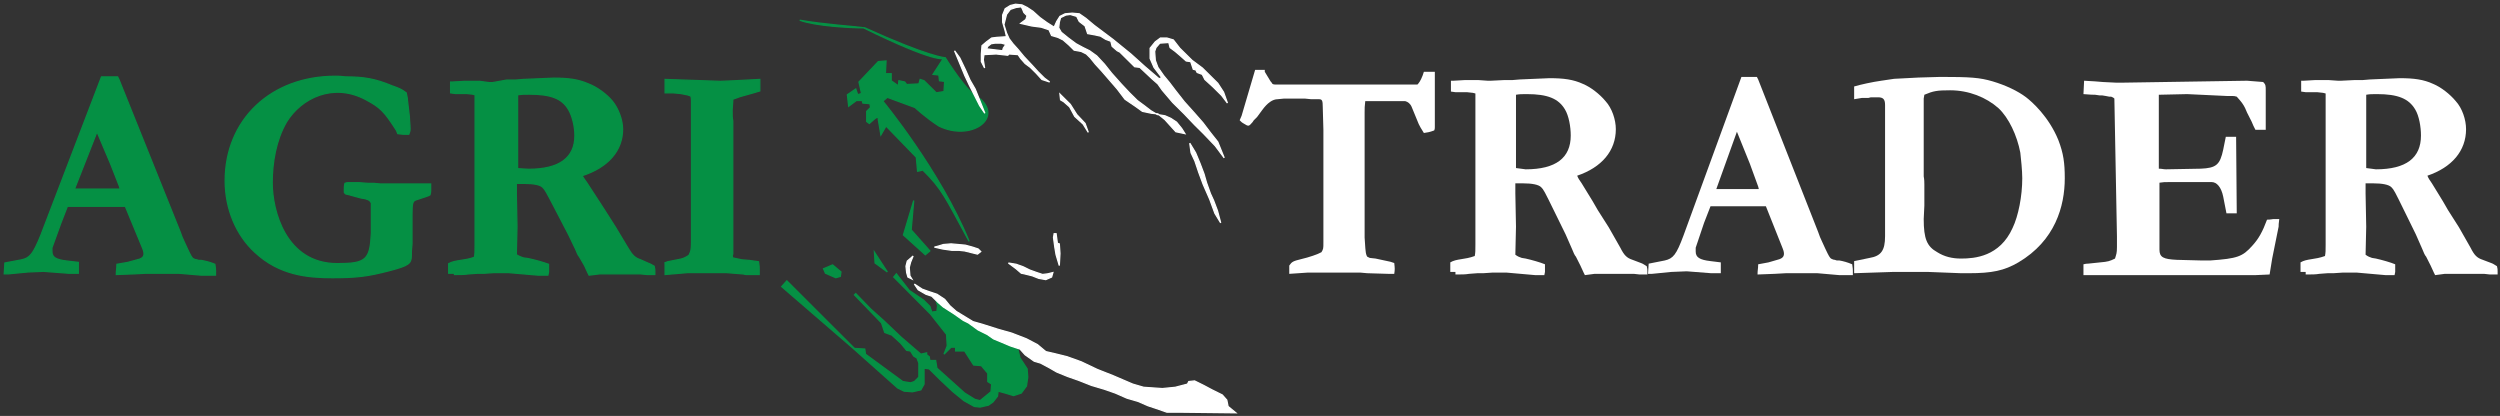
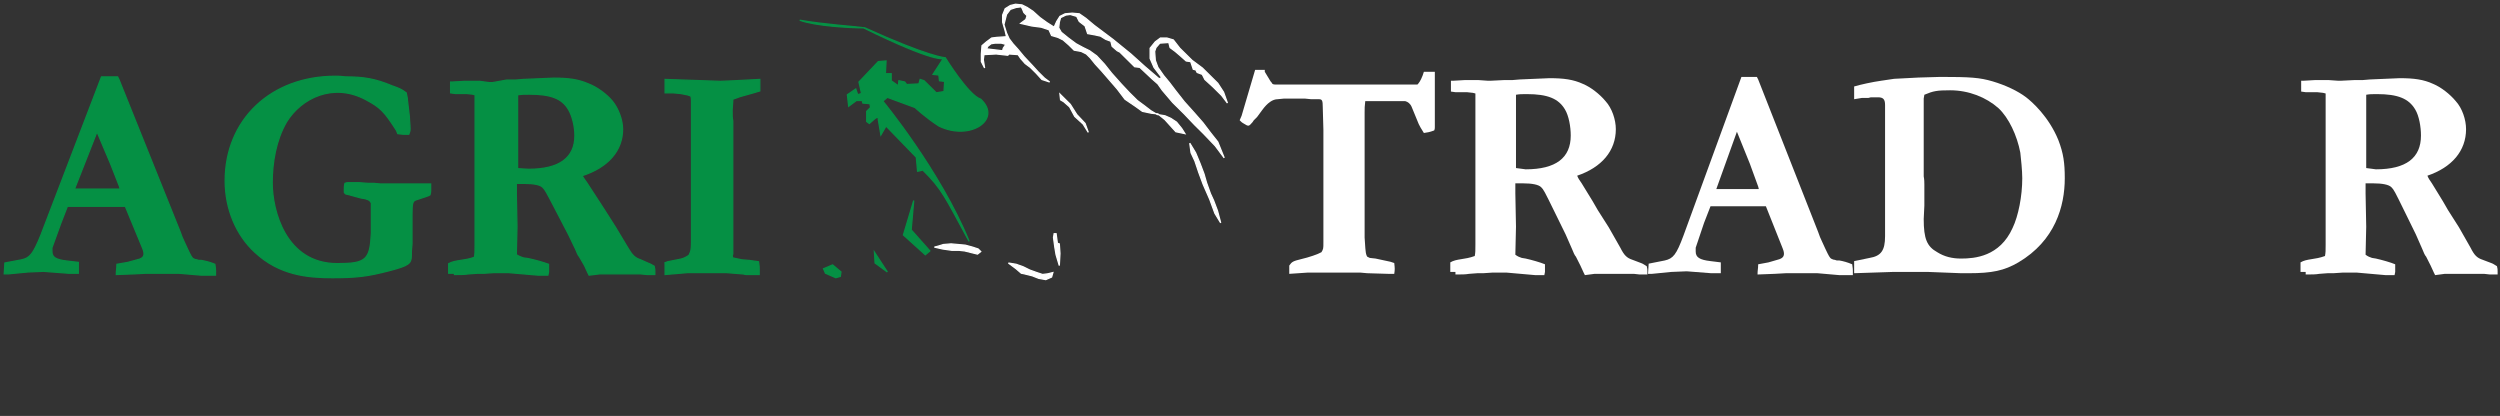
<svg xmlns="http://www.w3.org/2000/svg" width="589" height="98" viewBox="0 0 589 98" fill="none">
  <rect x="0" y="0" width="589" height="98" fill="#333333" stroke="none" />
  <path d="M297.983 16.917L299.348 19.17C299.348 19.17 299.652 19.47 299.804 19.771C300.107 19.921 300.259 19.921 300.714 19.921L333.948 19.921C334.252 19.62 334.707 19.02 335.162 17.818L335.466 16.917H336.832H338.046V29.982C338.046 30.132 338.046 30.432 337.894 30.733C336.68 31.183 336.376 31.183 335.466 31.333C334.707 30.132 334.555 29.832 334.252 29.231L332.583 25.177C332.279 24.426 331.672 23.975 331.065 23.825H328.789H324.388C323.326 23.825 322.87 23.825 321.656 23.825C321.504 25.026 321.504 25.477 321.504 26.528V55.96C321.656 57.912 321.656 59.414 321.96 60.165L322.111 60.465L322.718 60.765L324.084 60.916L327.575 61.666L328.485 61.967C328.637 63.318 328.637 63.468 328.485 64.519H327.119L322.111 64.369L320.442 64.219H317.255H312.096C311.489 64.219 311.033 64.219 310.426 64.219H309.668H308.15L303.749 64.519V63.618V63.018V62.868V62.567C304.356 61.666 304.66 61.516 306.481 61.066C308.454 60.615 310.578 59.864 311.337 59.414C311.792 58.663 311.792 58.513 311.792 57.161V54.459V42.145V31.333C311.792 31.183 311.792 30.883 311.792 30.582L311.64 25.177C311.64 23.675 311.489 23.375 310.73 23.375H308.909L307.391 23.224L304.356 23.224H302.535L301.018 23.375C299.804 23.375 298.59 24.276 297.376 25.927L296.162 27.579L295.403 28.33L295.099 28.78C294.189 29.832 294.189 29.832 292.975 29.081C292.671 28.931 292.519 28.78 292.368 28.63L292.064 28.33L292.519 27.279L295.706 16.467H297.983V16.917Z" fill="white" />
  <path d="M357.167 39.592V22.323C358.077 22.173 358.381 22.173 359.746 22.173C364.603 22.173 367.182 23.224 368.7 25.777C369.61 27.279 370.066 29.831 370.066 31.933C370.066 37.189 366.575 39.892 359.443 39.892L357.167 39.592ZM342.902 64.669C344.268 64.669 345.33 64.669 346.089 64.519L348.061 64.369H349.427L351.704 64.219H352.766H354.89L361.719 64.82H362.63H363.844L363.996 64.069V62.267C362.933 61.816 360.809 61.216 359.443 60.915L358.532 60.765C358.077 60.615 357.622 60.465 357.015 60.014L357.167 53.407L357.015 45.599C357.015 44.397 357.015 44.097 357.015 43.196H358.836C360.961 43.196 362.478 43.496 363.085 44.097C363.692 44.697 363.844 44.998 366.272 49.953L368.852 55.209L370.369 58.663C370.673 59.414 370.976 60.164 371.28 60.465L372.342 62.567L373.101 64.219L373.404 64.82L375.681 64.519H377.957H381.903H382.813H383.42H384.938L386.303 64.669H386.607H387.214H388.124C388.124 64.369 388.124 64.219 388.124 63.919C388.124 63.468 388.124 63.318 387.973 62.717C387.214 62.267 387.062 62.117 386.607 61.966L384.634 61.216C383.268 60.765 382.661 60.164 381.751 58.362L379.019 53.557L376.439 49.503L375.225 47.401L372.646 43.196C372.039 42.295 371.887 42.145 371.583 41.394C377.35 39.442 380.689 35.538 380.689 30.432C380.689 28.179 379.778 25.477 378.26 23.825C376.895 22.173 374.77 20.521 372.949 19.77C370.673 18.719 368.396 18.419 365.058 18.419L358.077 18.719L356.256 18.869H354.283L351.248 19.019H350.489L348.365 18.869H345.026L342.447 19.019H341.84V19.47V20.371V20.972V21.572L342.902 21.722H344.116H345.026H345.633L346.999 21.872L347.606 22.023V57.612C347.606 59.113 347.606 59.414 347.454 60.315C345.026 61.216 343.205 60.915 341.688 61.816C341.688 62.267 341.688 62.567 341.688 62.867C341.688 63.168 341.688 63.318 341.688 64.069H342.902V64.669Z" fill="white" />
  <path d="M409.218 31.033L412.253 38.541L414.226 43.947L414.378 44.548H404.362L409.218 31.033ZM388.276 64.52H389.186L393.739 64.069L397.381 63.919L403.148 64.369H405.424V63.619V61.817L402.996 61.516C400.416 61.216 399.506 60.615 399.506 59.264C399.506 58.964 399.506 58.663 399.506 58.363L401.478 52.506L402.996 48.602H416.047L419.992 58.513C420.751 60.315 419.992 60.766 419.234 61.066L416.654 61.817L414.226 62.267C414.226 63.318 414.074 63.619 414.074 64.67L418.02 64.52L420.751 64.369H423.635H426.366H428.187L433.347 64.82H435.168H436.534V63.919C436.534 63.619 436.534 63.168 436.382 62.267C435.32 61.817 434.257 61.516 433.347 61.366H432.74L432.285 61.216C431.981 61.216 431.677 61.066 431.374 60.916C431.07 60.615 430.919 60.465 430.008 58.513L429.249 56.861C428.946 56.261 428.642 55.51 428.339 54.609L414.226 18.72L413.922 18.119H410.28L396.622 55.51C394.953 60.015 394.194 60.916 392.221 61.366L389.186 61.967L388.428 62.117L388.276 64.52Z" fill="white" />
  <path d="M453.378 22.323C455.503 21.422 456.413 21.272 459.448 21.272C463.849 21.272 467.947 22.924 470.83 25.477C473.258 27.729 475.231 31.934 475.99 35.988C476.141 37.34 476.445 40.193 476.445 41.995C476.445 46.2 475.534 50.855 474.169 53.708C471.134 60.465 465.215 60.916 462.028 60.916C459.904 60.916 458.083 60.465 456.413 59.414C453.985 58.062 453.227 56.261 453.227 51.605L453.378 48.452V43.497C453.378 43.046 453.378 42.295 453.227 41.544V23.224L453.378 22.323ZM436.837 62.567C436.837 63.619 436.837 63.769 436.837 64.369L445.942 64.069H448.522H451.406H452.316H454.289L462.028 64.369H463.849C469.313 64.369 472.196 63.769 475.534 61.817C484.184 56.711 486.461 48.602 486.461 41.995C486.461 38.391 486.157 36.139 484.943 32.985C482.667 27.429 478.721 23.975 477.355 22.924C475.383 21.422 472.499 20.071 469.464 19.17C466.429 18.269 464.153 18.119 457.172 18.119L452.013 18.269L446.246 18.569L443.211 19.02C441.086 19.32 438.355 19.921 436.837 20.371V23.375L438.658 23.074H440.176L440.783 22.924H441.693H442.452C443.666 22.924 444.121 23.375 444.121 24.726V55.66C444.121 58.964 443.211 60.315 440.479 60.766L436.837 61.516V62.567V62.567Z" fill="white" />
-   <path d="M491.014 19.02L493.593 19.17L495.414 19.32L498.45 19.47H500.422L529.407 19.02L533.201 19.32C533.808 19.921 533.808 20.221 533.808 21.272V30.582H532.442H531.38L530.925 29.681L530.47 28.63L529.407 26.528L528.952 25.477C528.497 24.576 528.193 24.125 526.979 22.774C526.524 22.623 526.221 22.623 526.069 22.623H524.855L515.294 22.173L508.617 22.323V23.074V39.742C509.376 39.742 509.679 39.892 510.286 39.892L518.481 39.742C522.123 39.592 523.034 38.841 523.792 35.237L524.399 32.234H524.551H526.828L526.979 50.254H524.551L523.792 46.349C523.337 44.097 522.275 42.896 521.061 42.896H515.598H511.197C509.983 42.896 509.679 42.896 508.769 43.046V58.813C508.769 60.615 509.679 61.066 512.866 61.216L518.633 61.366H519.847H520.757C527.131 60.915 528.345 60.465 530.621 57.912C532.139 56.26 533.049 54.608 534.112 51.755C535.022 51.755 535.326 51.605 535.781 51.605H536.995C536.843 52.807 536.843 52.957 536.843 53.407L535.326 60.915L534.719 64.669L531.38 64.82H528.497H490.862V62.267C491.469 62.117 491.621 62.117 491.924 62.117L494.807 61.816C496.628 61.666 497.084 61.516 498.298 60.915C498.601 59.864 498.753 59.714 498.753 58.212V57.161V55.66L498.146 23.224C497.842 22.924 497.691 22.924 497.387 22.774H496.932L496.173 22.623L495.263 22.473H494.656L493.593 22.323C493.29 22.323 492.379 22.323 490.862 22.173L491.014 19.02Z" fill="white" />
  <path d="M557.481 39.592V22.323C558.392 22.173 558.695 22.173 560.061 22.173C564.917 22.173 567.497 23.224 569.015 25.777C569.925 27.279 570.38 29.831 570.38 31.933C570.38 37.189 566.89 39.892 559.758 39.892L557.481 39.592ZM543.216 64.669C544.582 64.669 545.645 64.669 546.403 64.519L548.376 64.369H549.742L552.018 64.219H553.08H555.205L562.034 64.82H562.944H564.158L564.31 64.069V62.267C563.248 61.816 561.123 61.216 559.758 60.915L558.847 60.765C558.392 60.615 557.937 60.465 557.33 60.014L557.481 53.407L557.33 45.599C557.33 44.397 557.33 44.097 557.33 43.196H559.151C561.275 43.196 562.793 43.496 563.4 44.097C564.007 44.697 564.158 44.998 566.587 49.953L569.166 55.209L570.684 58.663C570.987 59.414 571.291 60.164 571.594 60.465L572.657 62.567L573.415 64.219L573.719 64.82L575.995 64.519H578.272H582.217H583.128H583.735H585.252L586.618 64.669H586.922H587.529H588.439C588.439 64.369 588.439 64.219 588.439 63.919C588.439 63.468 588.439 63.318 588.287 62.717C587.529 62.267 587.377 62.117 586.922 61.966L584.949 61.216C583.583 60.765 582.976 60.164 582.065 58.362L579.334 53.557L576.754 49.503L575.54 47.401L572.96 43.196C572.353 42.295 572.201 42.145 571.898 41.394C577.665 39.442 581.003 35.538 581.003 30.432C581.003 28.179 580.093 25.477 578.575 23.825C577.209 22.173 575.085 20.521 573.264 19.77C570.987 18.719 568.711 18.419 565.373 18.419L558.392 18.719L556.571 18.869H554.598L551.563 19.019H550.804L548.68 18.869H545.341L542.761 19.019H542.154V19.47V20.371V20.972V21.572L543.216 21.722H544.43H545.341H545.948L547.314 21.872L547.921 22.023V57.612C547.921 59.113 547.921 59.414 547.769 60.315C545.341 61.216 543.52 60.915 542.002 61.816C542.002 62.267 542.002 62.567 542.002 62.867C542.002 63.168 542.002 63.318 542.002 64.069H543.216V64.669Z" fill="white" />
  <path d="M22.853 31.033L26.039 38.541L28.164 43.947L28.316 44.548H17.541L22.853 31.033ZM1 64.52H1.911L6.615 64.069L10.257 63.919L16.175 64.37H18.452V63.619V61.817L15.872 61.517C13.14 61.216 12.23 60.615 12.23 59.264C12.23 58.964 12.23 58.663 12.23 58.363L14.354 52.507L15.872 48.602H29.53L33.627 58.513C34.386 60.315 33.627 60.766 32.868 61.066L30.137 61.817L27.557 62.267C27.557 63.319 27.405 63.619 27.405 64.67L31.503 64.52L34.386 64.37H37.421H40.304H42.125L47.437 64.82H49.41H50.775V63.919C50.775 63.619 50.775 63.168 50.623 62.267C49.561 61.817 48.347 61.517 47.437 61.366H46.83L46.374 61.216C46.071 61.216 45.767 61.066 45.464 60.916C45.16 60.615 45.009 60.465 44.098 58.513L43.339 56.861C43.036 56.261 42.732 55.51 42.429 54.609L28.012 18.72L27.709 18.119H23.915L9.65 55.36C7.829 59.865 7.07 60.766 5.097 61.216L1.911 61.817L1.152 61.967L1 64.52Z" fill="#059044" stroke="#059044" stroke-width="0.3" />
  <path d="M96.909 60.165C96.909 62.117 96.302 62.568 91.749 63.769C86.59 65.12 84.01 65.421 78.243 65.421C72.477 65.421 65.799 64.82 60.033 59.414C55.632 55.36 53.052 49.203 53.052 42.596C53.052 28.18 63.827 17.969 79.002 17.969C79.609 17.969 80.216 17.969 81.43 18.119C85.679 18.119 88.411 18.57 92.356 20.221C94.026 20.822 94.481 20.972 95.695 21.873C95.847 22.774 95.998 23.074 95.998 23.675L96.454 27.579C96.454 28.48 96.605 29.381 96.605 30.282C96.605 30.733 96.605 30.883 96.302 31.634C94.936 31.634 94.784 31.634 93.722 31.484L93.419 30.733C90.535 26.228 89.625 25.327 86.286 23.525C78.547 19.32 70.959 23.074 67.469 28.781C65.041 32.985 64.13 38.241 64.13 43.046C64.13 49.654 67.317 62.117 79.457 62.117C86.286 62.117 87.197 61.216 87.5 54.909V52.957V48.903V47.852C87.197 47.251 87.045 47.101 85.983 46.8L85.072 46.65L83.403 46.2L82.341 45.899L81.734 45.749C81.43 45.749 81.278 45.599 81.126 45.299C81.126 44.097 81.126 43.797 81.278 43.196C81.734 43.046 81.734 43.046 82.037 43.046H84.617L86.59 43.196H87.955L89.625 43.347H92.811H93.722H96.605H98.882H101.462V44.848C101.462 45.148 101.462 45.299 101.31 45.899C100.855 46.2 100.551 46.2 100.247 46.35L97.971 47.101C97.212 47.401 97.061 47.852 97.061 50.554V57.462C96.909 58.813 96.909 59.564 96.909 59.865V60.165V60.165Z" fill="#059044" stroke="#059044" stroke-width="0.3" />
  <path d="M121.947 39.743V22.324C123.01 22.174 123.313 22.174 124.679 22.174C129.839 22.174 132.418 23.225 133.936 25.777C134.846 27.279 135.454 29.832 135.454 31.934C135.454 37.19 131.811 39.893 124.527 39.893L121.947 39.743ZM107.076 64.67C108.441 64.67 109.504 64.67 110.414 64.52L112.539 64.37H114.056L116.332 64.22H117.547H119.823L126.804 64.82H127.714H129.08L129.232 64.069V62.267C128.018 61.817 125.893 61.216 124.375 60.916L123.313 60.766C122.858 60.616 122.403 60.465 121.644 60.015L121.796 53.408L121.644 45.599C121.644 44.398 121.644 44.097 121.644 43.197H123.465C125.741 43.197 127.259 43.497 127.866 44.097C128.473 44.698 128.625 44.998 131.204 49.954L133.936 55.21L135.605 58.663C135.909 59.414 136.212 60.165 136.516 60.465L137.73 62.568L138.489 64.22L138.792 64.82L141.22 64.52H143.496H147.897H148.808H149.415H150.932L152.45 64.67H152.753H153.36H154.271C154.271 64.37 154.271 64.219 154.271 63.919C154.271 63.469 154.271 63.319 154.119 62.718C153.36 62.267 153.057 62.117 152.602 61.967L150.932 61.216C149.567 60.766 148.96 60.165 147.897 58.363L145.014 53.558L142.434 49.503L141.068 47.401L138.337 43.197C137.73 42.296 137.578 42.145 137.123 41.395C143.193 39.442 146.683 35.538 146.683 30.433C146.683 28.18 145.621 25.477 144.255 23.825C142.889 22.174 140.613 20.522 138.64 19.771C136.212 18.72 133.936 18.419 130.446 18.419L123.313 18.72L121.492 18.87H119.368L116.029 19.471H115.27L112.994 19.17H109.504L106.772 19.32H106.165V19.771V20.672V21.273V21.873L107.227 22.023H108.441H109.352H109.959L111.325 22.174L111.932 22.324V57.913C111.932 59.414 111.932 59.715 111.78 60.616C109.352 61.517 107.379 61.216 105.71 62.117C105.71 62.568 105.71 62.868 105.71 63.168C105.71 63.469 105.71 63.619 105.71 64.37H107.076V64.67Z" fill="#059044" stroke="#059044" stroke-width="0.3" />
  <path d="M156.548 61.967L157.307 61.666L160.342 61.066C160.949 60.916 161.404 60.765 162.315 60.165C162.77 59.264 162.922 58.963 162.922 57.011V56.711V51.305V23.675C162.922 23.525 162.922 23.074 162.77 22.624C162.315 22.474 162.011 22.323 161.86 22.323L160.342 22.023L158.673 21.873H157.155H156.7V18.719L169.751 19.17L173.241 19.02L179.008 18.719C179.008 19.32 179.008 19.47 179.008 19.921V21.422L177.49 21.873L174.304 22.774C174 22.924 173.848 22.924 172.634 23.375V23.825L172.483 25.927C172.483 27.129 172.483 27.729 172.634 28.48V59.864C172.483 60.165 172.483 60.315 172.634 60.765L174.759 61.216L176.58 61.366L178.704 61.666C178.856 62.567 178.856 62.868 178.856 63.468V64.67H176.428H175.821C175.518 64.67 175.214 64.519 174.911 64.519L171.117 64.219H164.591H162.011L156.7 64.67V61.967H156.548Z" fill="#059044" stroke="#059044" stroke-width="0.3" />
  <path d="M188.416 4.755C194.334 5.806 201.77 6.256 203.743 6.557C218.918 13.464 222.712 13.614 222.712 13.614C222.712 13.614 228.175 22.474 231.059 23.375C236.218 28.18 228.479 33.286 221.195 29.682C218.16 27.73 215.58 25.327 215.58 25.327L209.054 22.924L207.992 23.825C207.992 23.825 221.498 40.193 228.327 56.862C222.56 46.2 221.953 44.548 217.401 40.043C217.097 40.193 216.187 40.343 216.187 40.343L215.883 37.04L208.751 29.682L207.537 31.784L206.93 28.18C206.93 28.18 207.082 27.129 206.019 28.03C204.957 28.931 204.805 29.081 204.805 29.081L204.198 28.631V26.228L205.109 25.327L204.957 24.426L203.288 24.276L203.136 23.675H201.77L199.949 25.027L199.646 22.324L201.618 20.972L202.074 22.324L202.984 22.023L202.377 19.32L206.93 14.515L208.751 14.365L208.599 17.368H209.965V19.02L211.634 20.221L211.786 19.02L213.152 19.32L213.607 19.921L216.49 19.771L216.794 18.72L217.704 19.02L220.588 21.873L222.409 21.573L222.56 19.17L221.346 19.02L221.195 17.669L219.829 17.518L222.257 13.764C222.257 13.764 220.588 14.966 203.439 6.557C200.101 6.557 192.058 6.106 188.416 4.755Z" fill="#059044" stroke="#059044" stroke-width="0.3" />
  <path d="M215.276 47.251L212.848 55.36L218.008 60.015L219.07 59.114L214.669 54.158L215.276 47.251Z" fill="#059044" stroke="#059044" stroke-width="0.3" />
  <path d="M206.02 59.414L206.172 61.967L209.055 64.069L206.02 59.414Z" fill="#059044" stroke="#059044" stroke-width="0.3" />
-   <path d="M210.572 65.271L219.222 73.98L223.016 78.785L223.168 81.489L222.409 83.441L224.078 81.789H225.14V82.69H227.265L229.389 85.993L231.21 86.144L232.728 87.945V89.898L233.639 90.498L233.487 92.3L230.907 94.403L229.693 94.102L227.265 92.601L220.739 86.744L220.436 84.942H219.07L218.918 84.041L218.311 83.591V83.14L216.946 83.441L212.241 79.386L208.296 75.632L205.109 72.779L201.618 69.175L201.315 69.475L204.654 72.929L207.689 76.082L208.447 78.335L210.117 78.936L212.241 80.888L213.607 82.54L214.518 82.69L215.276 83.891L216.035 84.342L216.49 85.543V88.847L215.428 89.898L214.518 90.198L212.696 89.898L203.895 83.441L203.743 82.239L201.315 82.089L185.381 66.172L184.167 67.523L200.86 81.939L211.482 91.399L213 92.15L214.973 92.3L216.946 91.85L217.704 90.498V88.696V86.744L218.918 86.894L221.65 89.597L224.533 92.3L227.113 94.403L229.541 95.754L230.907 95.904L232.88 95.454L233.942 94.703L235.004 93.351L235.156 92.15L236.825 92.601L238.798 93.201L240.619 92.601L241.833 90.949L242.137 88.847L241.985 86.894L240.316 84.342L239.709 81.939L233.639 79.386L228.327 76.082L224.078 72.779L221.953 71.127L220.284 69.926L220.891 72.028L220.739 73.38L219.525 73.53L219.07 72.178L217.553 70.677L214.214 68.424L211.179 64.52L210.572 65.271Z" fill="#059044" stroke="#059044" stroke-width="0.3" />
  <path d="M194.031 63.318L196.155 62.417L198.128 64.069L197.976 65.12L196.914 65.421L194.486 64.37L194.031 63.318Z" fill="#059044" stroke="#059044" stroke-width="0.3" />
-   <path d="M291.153 97.255L289.332 95.754L289.029 94.252L287.967 93.051L285.539 91.849L283.566 90.798L281.441 89.747L280.075 89.897L279.772 90.498L276.889 91.249L273.853 91.549L269.453 91.249L266.873 90.498L262.32 88.546L258.526 87.044L254.732 85.242L251.394 84.041L248.359 83.29L246.386 82.84L244.413 81.188L241.833 79.836L238.343 78.485L235.156 77.584L231.362 76.382L229.238 75.782L227.265 74.58L225.292 73.379L223.775 72.028L222.561 70.526L220.74 69.325L218.919 68.724L217.249 68.123L215.428 66.922L216.339 68.273L218.16 69.325L219.526 69.775L221.043 71.277L222.257 72.328L224.837 73.98L226.962 75.481L228.176 76.082L230.452 77.734L232.576 78.785L234.094 79.836L235.915 80.587L238.04 81.488L240.316 82.239L241.53 83.59L243.654 85.092L245.172 85.542L247.145 86.594L248.966 87.645L251.546 88.696L254.125 89.597L257.161 90.798L260.196 91.699L262.775 92.6L265.507 93.802L268.087 94.552L270.515 95.603L272.791 96.354L274.916 97.105H278.103L291.153 97.255Z" fill="white" stroke="white" stroke-width="0.3" />
-   <path d="M214.821 65.721L214.366 64.97L214.214 63.018L214.518 61.817L215.125 60.315L213.759 61.517L213.456 62.718L213.607 64.219L213.911 65.271L214.821 65.721Z" fill="white" stroke="white" stroke-width="0.3" />
  <path d="M220.133 58.212C220.436 58.212 222.257 57.612 222.257 57.612L224.078 57.462L225.748 57.612L227.417 57.762L229.086 58.212L230.452 58.663L231.059 59.264L230.3 59.864L227.265 59.113L225.899 58.963H224.23L222.106 58.663L220.133 58.212Z" fill="white" stroke="white" stroke-width="0.3" />
  <path d="M237.584 61.967L239.405 62.267L241.075 62.867L242.592 63.618L244.261 64.219L245.627 64.669L246.841 64.519L248.055 64.219L247.752 65.27L246.386 65.871L244.717 65.57L243.199 64.97C243.199 64.97 242.592 64.82 241.985 64.669C241.53 64.519 240.619 64.369 240.619 64.369L239.405 63.318L237.584 61.967Z" fill="white" stroke="white" stroke-width="0.3" />
  <path d="M249.573 62.567L248.814 60.015L248.511 58.213L248.207 55.96L248.359 55.059H248.814L249.118 57.312L249.573 57.462L249.725 59.714L249.573 62.567Z" fill="white" stroke="white" stroke-width="0.3" />
  <path d="M287.595 52.506L286.229 50.254L285.015 46.95L283.498 43.496L282.436 40.643L281.525 37.94L280.615 35.988L280.311 33.736L281.677 35.988L282.739 38.541L283.65 40.943L284.257 43.046L285.167 45.599L285.926 47.25L286.836 49.653L287.595 52.506Z" fill="white" stroke="white" stroke-width="0.3" />
-   <path d="M232.025 26.683L230.811 24.882L229.596 22.479L228.382 20.076L227.32 17.824L225.954 14.52L224.892 11.967L226.106 13.619L227.472 16.472L228.534 18.875L229.748 20.977L230.659 23.23L232.025 26.683Z" fill="white" stroke="white" stroke-width="0.3" />
  <path d="M231.97 16.016L231.211 14.515V12.713L231.363 10.761L232.425 9.86L233.639 8.959L234.853 8.809L237.13 8.658L236.826 7.307L236.219 5.205V3.553L236.826 2.051L238.04 1.3L239.254 1L240.772 1.15L241.986 1.751L243.351 2.652L245.021 4.153L246.69 5.355L248.359 6.406L248.966 5.054L249.725 3.853L250.939 3.252L252.608 3.102L254.278 3.252L255.795 4.304L257.768 5.955L262.169 9.259L266.418 12.713L269.757 15.716L273.095 18.569L273.702 18.269L271.881 15.866L270.971 13.764V11.361L272.185 9.86L273.399 8.959H274.916L276.434 9.409L277.951 11.361L280.835 14.214L283.263 16.016L285.084 17.818L286.905 19.62L288.271 21.723L289.181 24.276L287.815 22.474L285.843 20.521L283.87 18.719L283.263 17.518L282.049 17.068L281.745 16.467L281.138 16.317L280.531 14.515L279.469 14.365L277.951 13.013L276.889 12.112L275.675 11.211L275.372 10.01L273.247 10.16L272.337 11.211L272.033 12.112L272.185 14.214L272.792 15.866L274.158 17.818L275.523 19.47L276.889 21.272L279.014 23.975L281.442 26.678L283.415 28.931L285.236 31.333L286.905 33.435L288.422 37.19L286.298 34.337L283.566 31.483L281.442 29.381L279.014 26.828L276.282 24.125L273.854 21.272L272.792 19.77L271.426 18.569L268.543 15.866L267.329 15.716L265.508 13.914L263.838 12.262L263.231 11.962L262.017 10.911L261.714 9.71L260.5 9.259L259.286 8.508L257.92 8.208L256.251 7.908L255.644 6.106L254.278 5.054L253.671 3.853L252.153 3.403L251.091 3.553L249.877 4.153L249.573 5.205L249.422 6.556L250.029 7.607L251.698 8.959L253.519 10.31L255.188 11.211L256.706 11.962L258.375 13.163L260.196 15.115L261.866 17.218L264.142 19.77L266.115 21.873L267.936 23.675L269.757 25.026L271.122 26.077L272.64 26.978L274.461 27.279L275.827 27.879L277.193 28.78L278.407 30.282L279.165 31.483L277.041 31.033L275.675 29.531L274.461 28.18L272.792 26.828L271.274 26.678L269.15 26.228L267.48 25.026L265.052 23.375L263.231 20.972L261.41 18.87L259.589 16.767L258.072 15.115L256.858 13.614L255.947 12.713L254.733 12.112L253.064 11.812L251.85 10.611L250.484 9.409L249.27 8.809L247.752 8.358L247.145 7.007L245.324 6.406L243.048 6.106L240.468 5.505L241.682 4.604L241.986 3.703L241.227 2.952L240.923 2.201L240.62 1.601L239.406 1.751L238.04 2.201L237.13 3.403L236.523 5.805L237.13 7.757L237.737 9.109L238.647 10.31L239.861 11.662L241.227 13.313L243.2 15.416L244.566 16.917L246.083 18.419L247.297 19.32L245.476 18.719L244.11 17.218L242.744 15.866L241.53 14.965L240.468 13.764L239.861 12.863L237.737 12.713L237.433 13.013L234.702 12.713L231.818 12.863L231.666 14.064L231.97 16.016ZM236.219 11.962L236.371 11.361L236.978 10.46L235.916 10.16H234.398L233.487 10.31L232.729 10.911L232.425 11.511L236.219 11.962Z" fill="white" stroke="white" stroke-width="0.3" />
  <path d="M249.725 22.173L252.153 24.576L253.67 26.978L255.643 29.081L256.402 31.183L255.188 29.231L253.215 27.429L252.001 25.176L250.635 23.975L249.876 23.524L249.725 22.173Z" fill="white" stroke="white" stroke-width="0.3" />
</svg>